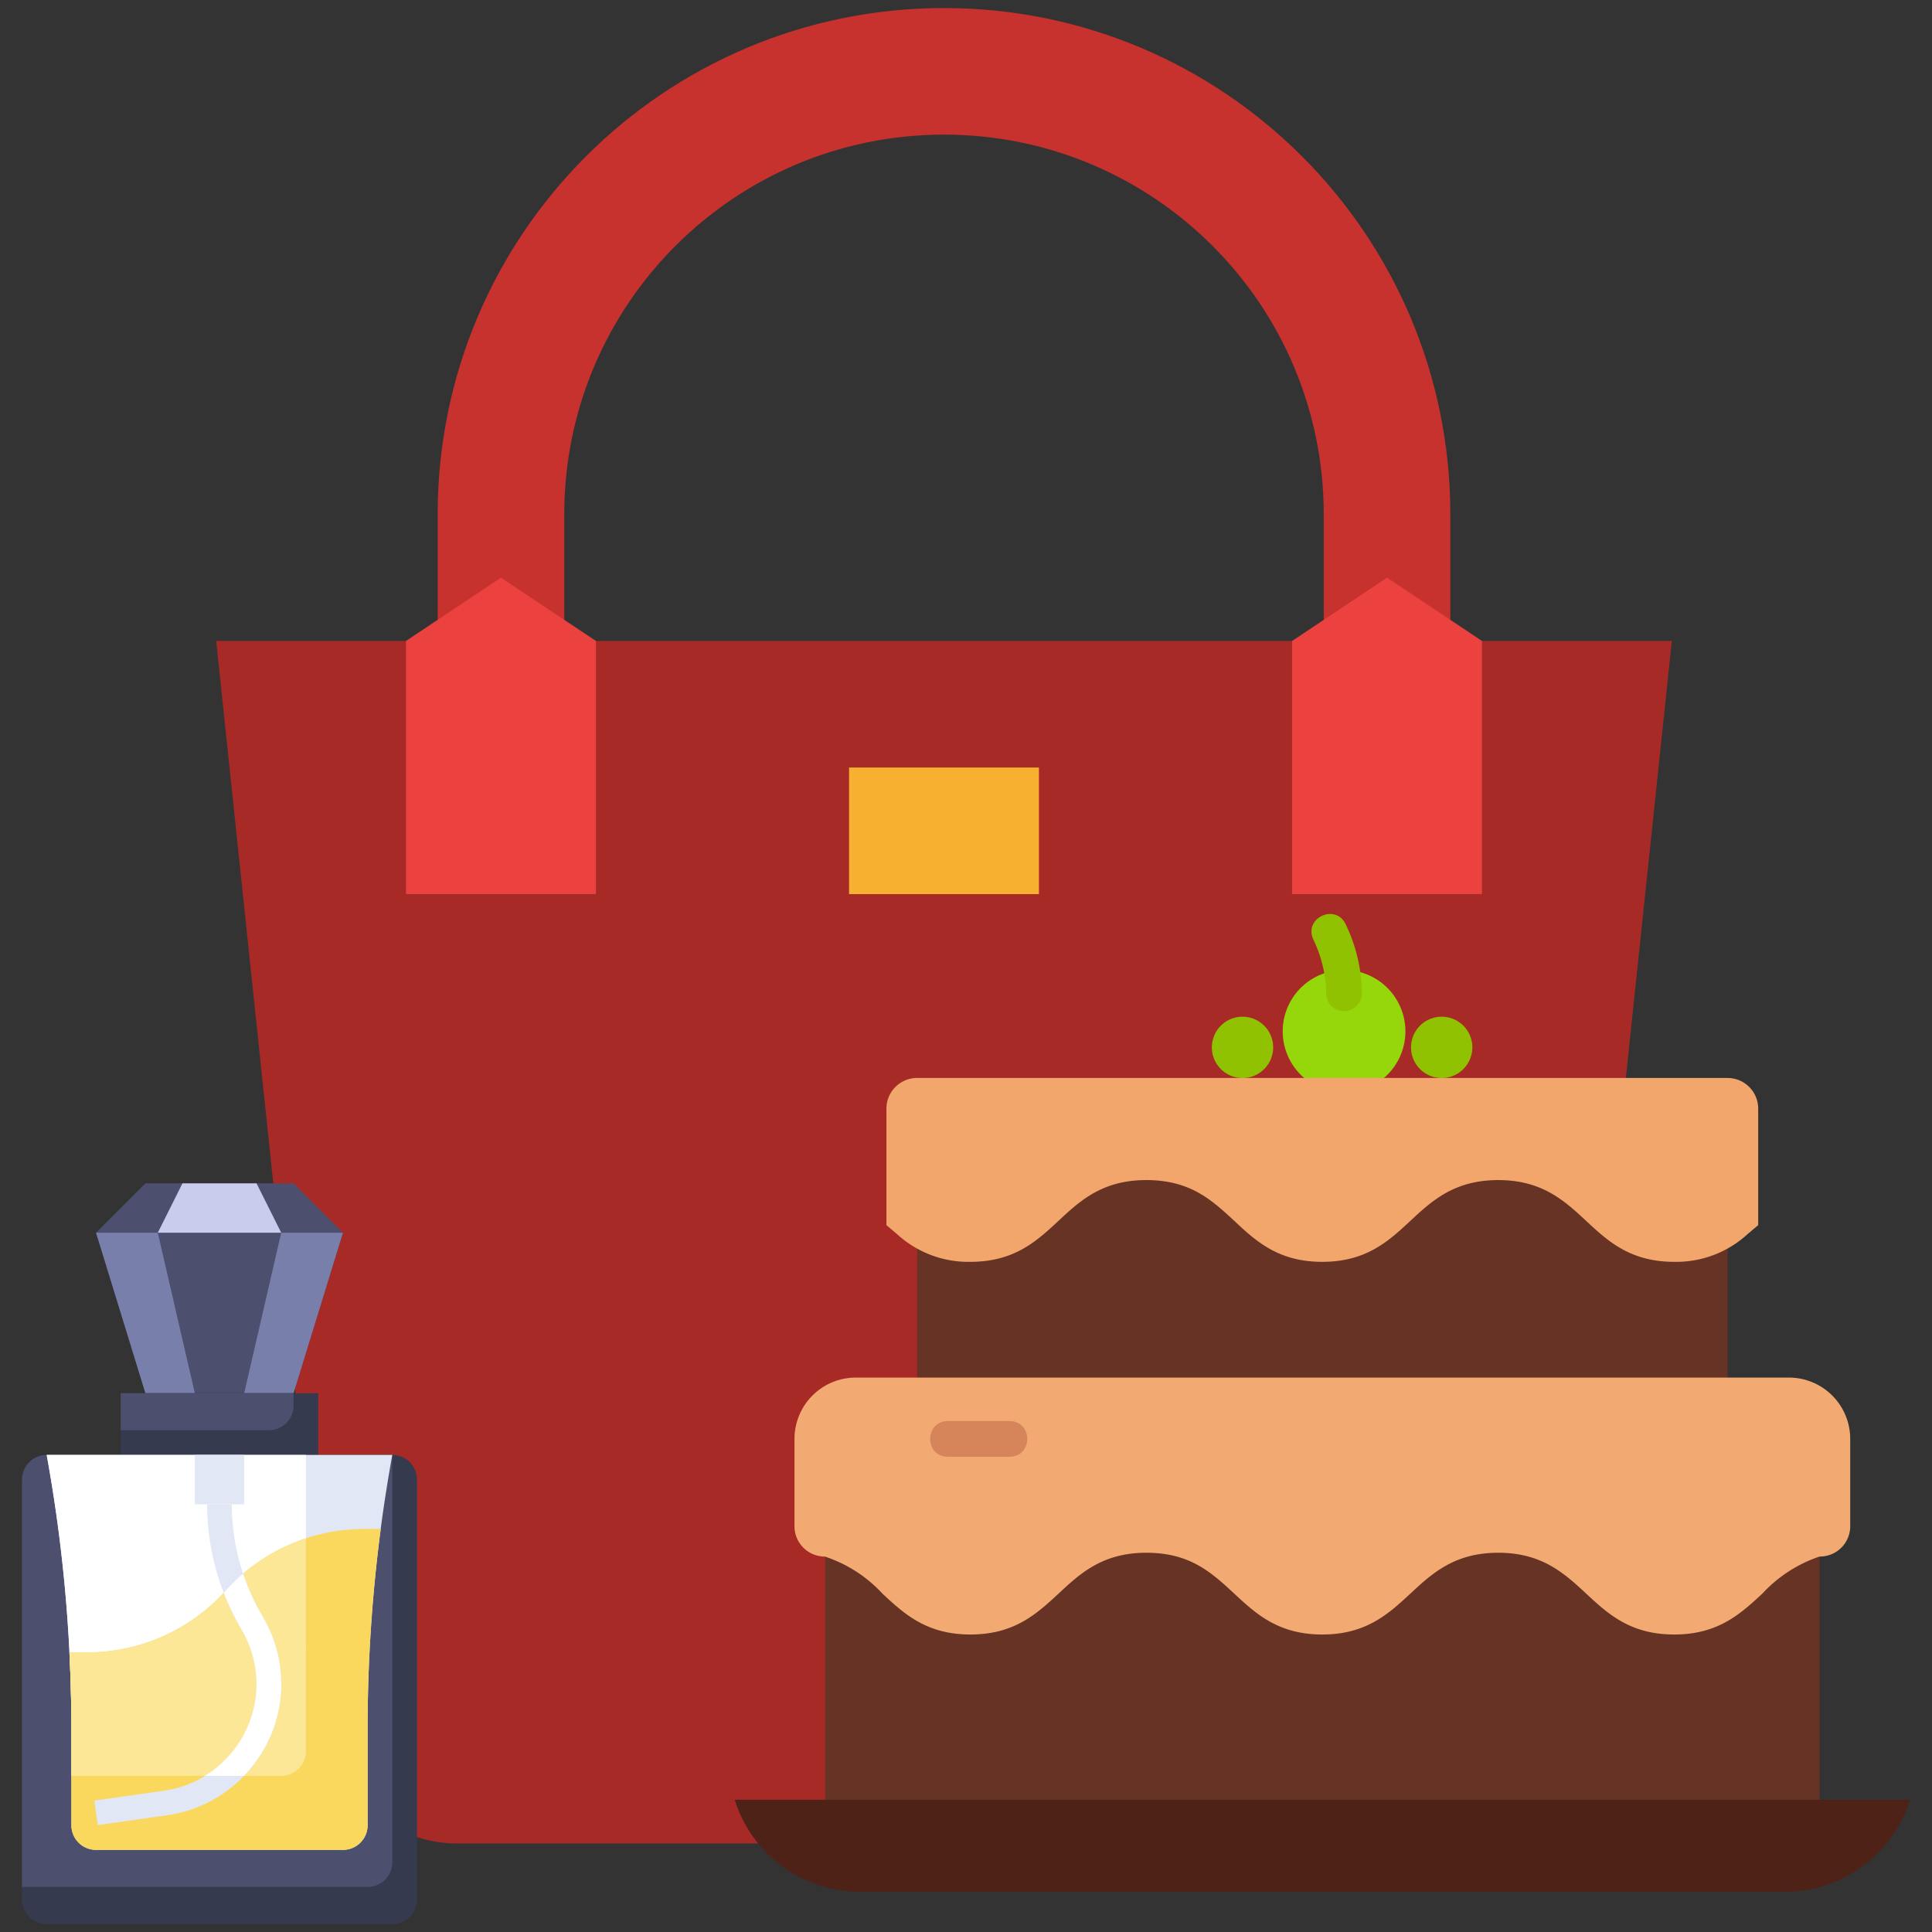
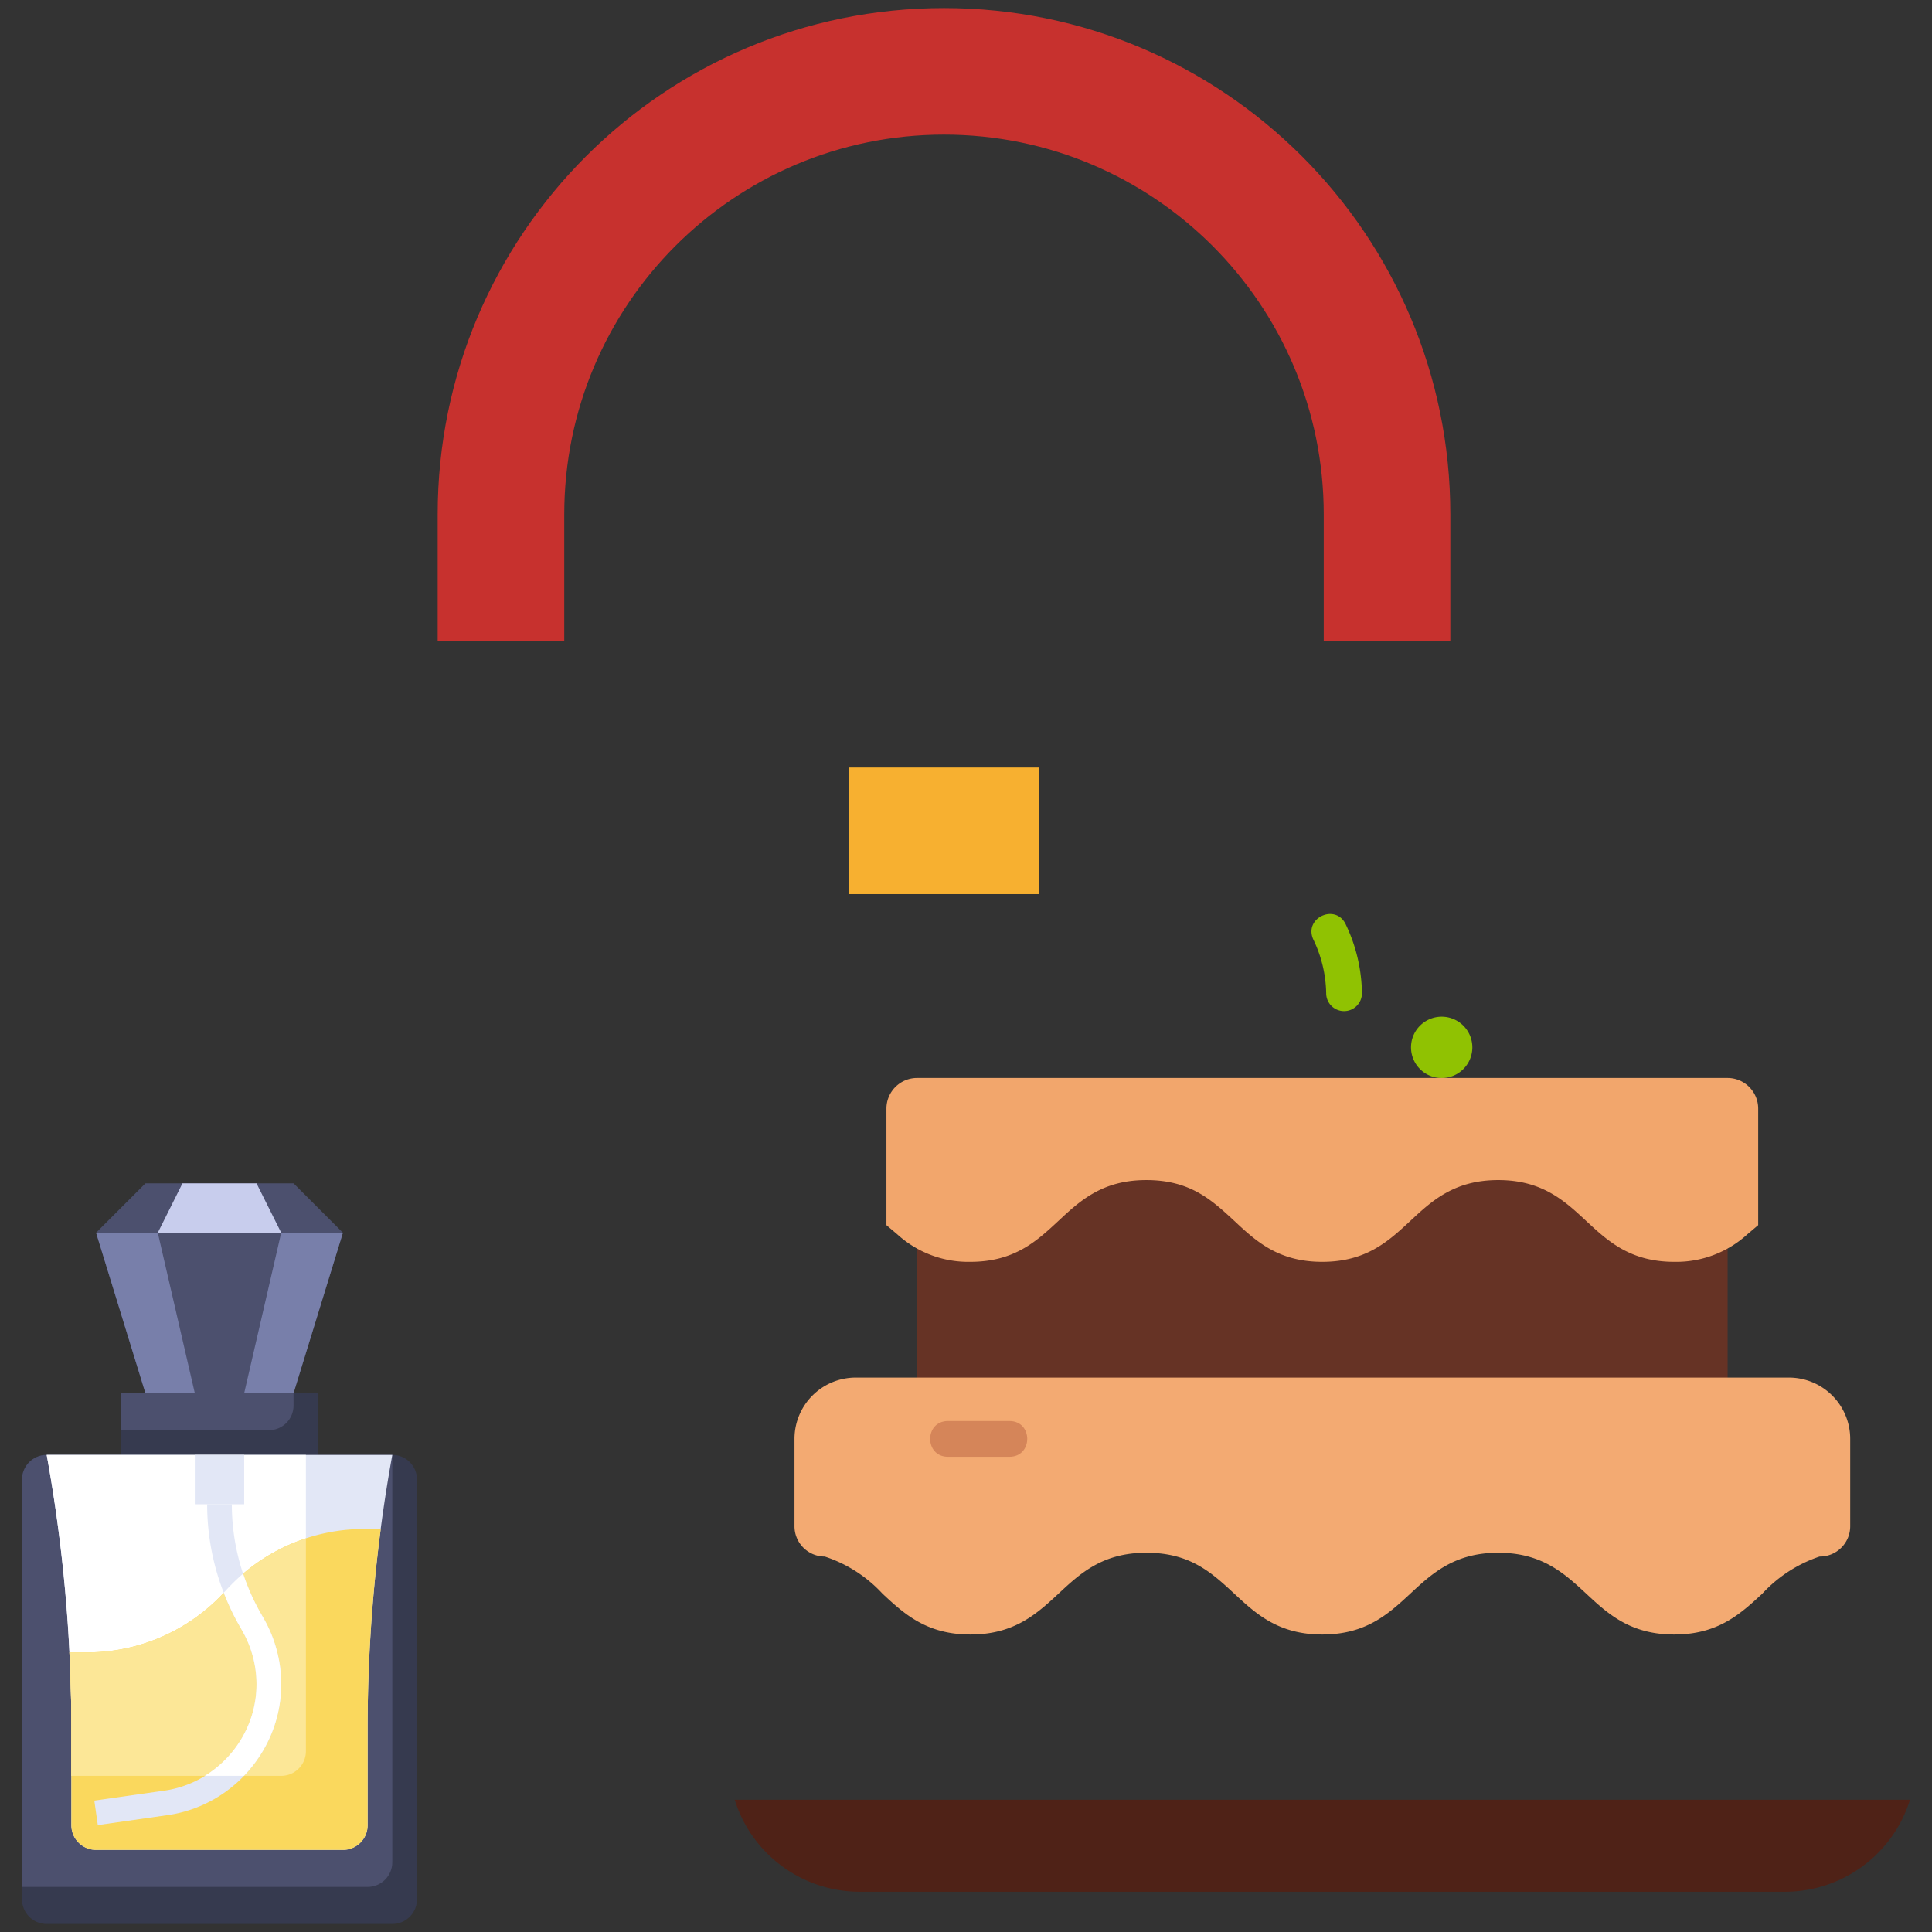
<svg xmlns="http://www.w3.org/2000/svg" fill-rule="evenodd" stroke-linejoin="round" stroke-miterlimit="2" clip-rule="evenodd" viewBox="0 0 120 120">
  <rect x="0" y="0" width="120" height="120" fill="#333333" stroke="none" />
  <g fill-rule="nonzero">
    <g>
      <path fill="#c7312e" d="M27.185 31.948v7.862h7.862v-7.862c0-13.027 10.56-23.586 23.586-23.586S82.22 18.922 82.22 31.948v7.862h7.863v-7.862C90.082 14.58 76.002.5 58.633.5S27.185 14.58 27.185 31.948z" />
-       <path fill="#a82a27" d="M88.9 114.5H28.367a7.862 7.862 0 0 1-7.819-7.04l-7.12-67.65h90.413l-7.12 67.65a7.862 7.862 0 0 1-7.82 7.04z" />
      <path fill="#f7b030" d="M52.737 47.672H64.53v7.863H52.737z" />
      <g fill="#eb423f">
-         <path d="M37.013 55.534H25.22V39.81l5.896-3.93 5.897 3.93zM92.047 55.534H80.254V39.81l5.897-3.93 5.896 3.93z" />
-       </g>
+         </g>
    </g>
    <g>
-       <path fill="#90c202" d="M91.45 65.054a1.904 1.904 0 1 1-3.809 0 1.904 1.904 0 0 1 3.809 0zM79.08 65.054a1.904 1.904 0 1 1-3.809 0 1.904 1.904 0 0 1 3.808 0z" />
-       <path fill="#95d70b" d="M87.291 63.972a3.81 3.81 0 1 1-7.618-.001 3.81 3.81 0 0 1 7.618 0z" />
+       <path fill="#90c202" d="M91.45 65.054a1.904 1.904 0 1 1-3.809 0 1.904 1.904 0 0 1 3.809 0za1.904 1.904 0 1 1-3.809 0 1.904 1.904 0 0 1 3.808 0z" />
      <path fill="#90c202" d="M83.482 62.802a1.11 1.11 0 0 1-1.11-1.11 7.956 7.956 0 0 0-.797-3.334c-.623-1.344 1.393-2.278 2.016-.934.641 1.333.982 2.789 1.002 4.267 0 .614-.497 1.111-1.11 1.111z" />
      <path fill="#663325" d="M58.866 68.865H105.4c1.053 0 1.905.853 1.905 1.904v20.825H56.962V70.769c0-1.051.852-1.904 1.904-1.904z" />
      <path fill="#f2a66c" d="M103.989 78.375c-2.735 0-4.126-1.292-5.468-2.54-1.34-1.247-2.73-2.538-5.463-2.538-2.734 0-4.122 1.29-5.464 2.539-1.341 1.249-2.729 2.539-5.467 2.539-2.738 0-4.126-1.294-5.464-2.545-1.41-1.304-2.736-2.533-5.467-2.533-2.731 0-4.117 1.288-5.459 2.539-1.343 1.25-2.73 2.539-5.468 2.539a6.547 6.547 0 0 1-4.537-1.708l-.674-.57V68.86c0-1.052.852-1.905 1.904-1.905H107.3c1.052 0 1.904.853 1.904 1.905v7.236l-.674.571a6.557 6.557 0 0 1-4.541 1.708z" />
-       <path fill="#663325" d="M53.153 87.47h57.96c1.053 0 1.905.852 1.905 1.904v23.365h-61.77V89.374c0-1.052.853-1.905 1.905-1.905z" />
      <path fill="#f3aa72" d="M103.989 101.522c-2.735 0-4.126-1.29-5.468-2.54-1.355-1.253-2.74-2.538-5.463-2.538s-4.119 1.293-5.463 2.543c-1.355 1.254-2.74 2.535-5.468 2.535-2.727 0-4.121-1.289-5.459-2.534-1.42-1.315-2.746-2.544-5.47-2.544-2.725 0-4.11 1.29-5.45 2.539-1.361 1.261-2.747 2.539-5.475 2.539-2.727 0-4.12-1.289-5.458-2.534a8.479 8.479 0 0 0-3.585-2.308 1.883 1.883 0 0 1-1.883-1.905v-5.402a3.809 3.809 0 0 1 3.809-3.809h57.955a3.809 3.809 0 0 1 3.809 3.809v5.423c0 1.04-.843 1.884-1.883 1.884h-.022a8.542 8.542 0 0 0-3.555 2.305c-1.357 1.255-2.744 2.537-5.471 2.537z" />
      <path fill="#d58559" d="M62.693 90.484h-3.809c-1.48 0-1.48-2.222 0-2.222h3.81c1.48 0 1.48 2.222 0 2.222z" />
      <path fill="#4f2217" d="M110.867 117.5H53.4a8.135 8.135 0 0 1-7.766-5.713h73a8.135 8.135 0 0 1-7.766 5.713z" />
    </g>
    <g>
      <path fill="#4c506e" d="m18.233 86.533 3.067-9.966-3.067-3.067h-9.2l-3.066 3.067 3.066 9.966" />
      <path fill="#c8cded" d="M17.467 76.567 15.933 73.5h-4.6L9.8 76.567" />
      <path fill="#787faa" d="m17.467 76.567-2.3 9.966h3.066l3.067-9.966M9.8 76.567l2.3 9.966H9.033l-3.066-9.966" />
      <path fill="#363a4f" d="M7.5 90.367v-3.834h12.267v3.834M24.367 119.5H2.9a1.533 1.533 0 0 1-1.533-1.533V91.9c0-.847.686-1.533 1.533-1.533h21.467c.847 0 1.533.686 1.533 1.533v26.067c0 .847-.686 1.533-1.533 1.533z" />
      <path fill="#4c506e" d="M1.367 91.9v25.3h21.466c.847 0 1.534-.686 1.534-1.533v-25.3H2.9c-.847 0-1.533.686-1.533 1.533z" />
      <path fill="#e2e7f6" d="M24.367 90.367a95.054 95.054 0 0 0-1.534 17.004v5.996c0 .847-.686 1.533-1.533 1.533H5.967a1.533 1.533 0 0 1-1.534-1.533v-5.996c0-5.702-.513-11.394-1.533-17.004" />
      <path fill="#fff" d="M2.9 90.367a95.054 95.054 0 0 1 1.533 17.004v2.93h13.034c.847 0 1.533-.687 1.533-1.534v-18.4z" />
      <path fill="#fad85d" d="M22.624 94.967a11.58 11.58 0 0 0-8.607 3.833 11.579 11.579 0 0 1-8.608 3.833H4.311c.078 1.578.122 3.157.122 4.738v5.996c0 .847.687 1.533 1.534 1.533H21.3c.847 0 1.533-.686 1.533-1.533v-5.996c0-4.15.275-8.293.817-12.404z" />
      <path fill="#fce797" d="M14.017 98.8a11.579 11.579 0 0 1-8.608 3.833H4.311c.078 1.578.122 3.157.122 4.738v2.93h13.034c.847 0 1.533-.687 1.533-1.534V95.55a11.587 11.587 0 0 0-4.983 3.25z" />
      <path fill="#e2e7f6" d="m6.075 113.36-.217-1.52 4.342-.619c3.269-.467 5.733-3.308 5.733-6.61 0-1.161-.304-2.307-.88-3.314l-.183-.322a15.216 15.216 0 0 1-2.003-7.542H14.4c0 2.375.622 4.72 1.8 6.782l.185.322a8.23 8.23 0 0 1 1.082 4.073c0 4.06-3.031 7.555-7.05 8.13z" />
      <path fill="#fff" d="M14.017 98.8c-.038.041-.08.077-.119.118.273.707.594 1.396.971 2.057l.184.322a6.69 6.69 0 0 1 .88 3.313c0 2.373-1.276 4.503-3.206 5.69h2.42c1.437-1.49 2.32-3.506 2.32-5.69a8.23 8.23 0 0 0-1.082-4.073l-.184-.322a13.692 13.692 0 0 1-1.101-2.47c-.382.325-.744.678-1.083 1.055z" />
      <path fill="#e2e7f6" d="M12.1 90.367v3.066h3.067v-3.066" />
      <path fill="#4c506e" d="M7.5 86.533v2.3h9.2c.847 0 1.533-.686 1.533-1.533v-.767z" />
    </g>
  </g>
</svg>